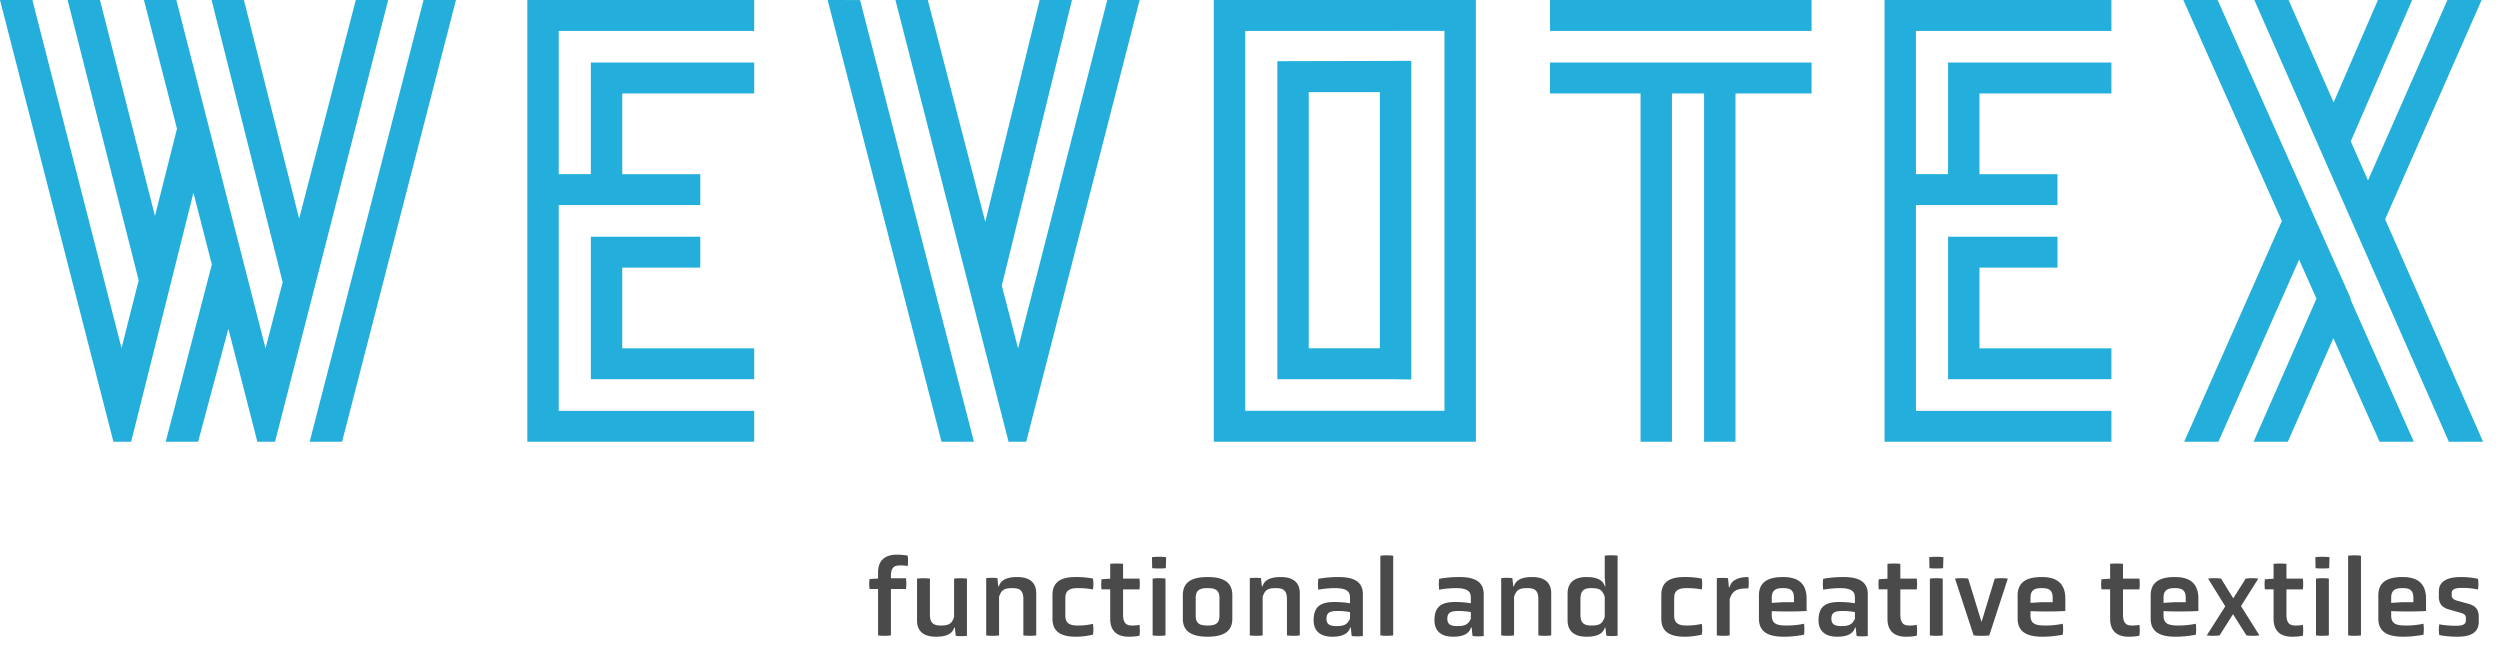
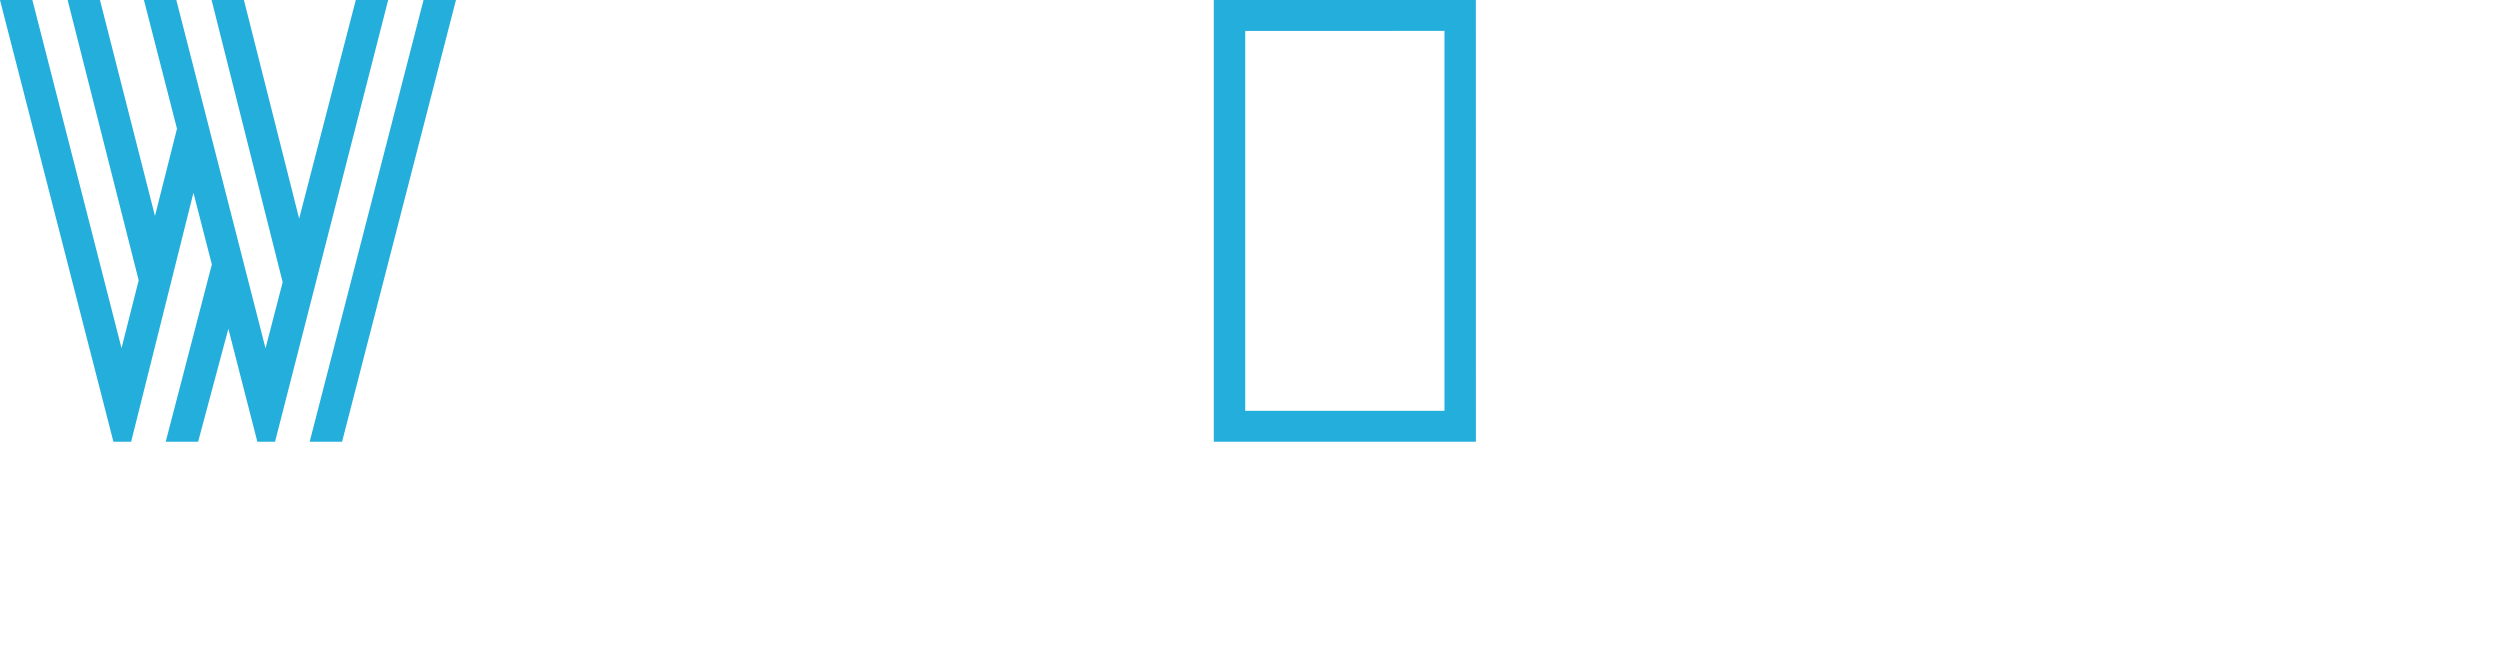
<svg xmlns="http://www.w3.org/2000/svg" viewBox="0 0 151 39">
  <g fill="none" fill-rule="evenodd">
-     <path d="M53.812 38.378v-2.801h.91a2.637 2.637 0 000-.65h-.91v-.14c0-.584.274-.637.582-.637.155 0 .282.013.43.04a2.477 2.477 0 000-.63 3.501 3.501 0 00-.65-.06c-.59 0-1.14.241-1.14 1.085v.355l-.509.034a1.822 1.822 0 000 .603h.51v2.8c.2.034.582.034.777 0zm2.723.08c.563 0 .985-.14 1.099-.556h.04l.053.502c.181.027.496.027.677 0v-3.457a3.766 3.766 0 00-.777 0v2.318c-.127.389-.295.516-.79.516-.37 0-.67-.08-.67-.65v-2.184a3.766 3.766 0 00-.778 0v2.526c0 .73.49.985 1.146.985zm3.809-.08v-2.332c.134-.402.294-.523.79-.523.382 0 .677.074.677.657v2.198c.194.033.576.033.777 0v-2.54c0-.73-.496-.985-1.146-.985-.57 0-.991.148-1.105.563h-.04l-.054-.496a2.858 2.858 0 00-.677 0v3.458c.195.033.577.033.778 0zm4.632.08c.342 0 .67-.04 1.039-.127.033-.181.033-.463 0-.65-.315.067-.53.1-.905.1-.388 0-.763-.067-.763-.583v-1.085c0-.523.375-.59.763-.59.369 0 .597.027.905.08a2.157 2.157 0 000-.656 5.116 5.116 0 00-1.039-.094c-.85 0-1.407.262-1.407 1.086v1.44c0 .798.55 1.079 1.407 1.079zm3.2 0c.24 0 .442-.02.65-.06a2.691 2.691 0 000-.657c-.135.027-.275.04-.43.04-.268 0-.562-.04-.562-.663v-1.52h.991a2.637 2.637 0 000-.65h-.991v-.892a3.766 3.766 0 00-.778 0v.898l-.522.033a2.322 2.322 0 000 .61h.522v1.776c0 .85.543 1.085 1.12 1.085zm2.24-4.14l.02-.664a3.672 3.672 0 00-.857 0l.013.663c.208.027.623.027.824 0zm-.02 4.06v-3.43a3.018 3.018 0 00-.777 0v3.43c.194.033.576.033.777 0zm2.543.08c.897 0 1.494-.281 1.494-1.079v-1.433c0-.825-.597-1.093-1.494-1.093-.898 0-1.495.268-1.495 1.092v1.434c0 .798.597 1.079 1.495 1.079zm0-.677c-.39 0-.717-.067-.717-.576v-1.099c0-.516.328-.583.717-.583.388 0 .716.067.716.583v1.1c0 .508-.328.575-.716.575zm3.326.597v-2.332c.134-.402.295-.523.79-.523.382 0 .677.074.677.657v2.198c.194.033.576.033.777 0v-2.54c0-.73-.495-.985-1.145-.985-.57 0-.992.148-1.106.563h-.04l-.054-.496a2.858 2.858 0 00-.676 0v3.458c.194.033.576.033.777 0zm4.204.08c.55 0 .971-.154 1.079-.556h.04l.053.51c.181.033.496.033.677 0v-2.513c0-.744-.502-1.046-1.467-1.046a6.65 6.65 0 00-1.226.108 2.691 2.691 0 000 .656 5.953 5.953 0 011.005-.094c.71 0 .91.201.91.57v.342a6.447 6.447 0 00-.93-.074c-.744 0-1.267.194-1.267 1.105 0 .717.49.992 1.126.992zm.281-.643c-.341 0-.63-.047-.63-.442 0-.416.262-.47.724-.47.174 0 .436.02.697.068v.402c-.148.321-.335.442-.79.442zm3.4.563v-4.811a3.018 3.018 0 00-.777 0v4.81c.194.034.576.034.777 0zm3.618.08c.55 0 .971-.154 1.078-.556h.04l.054.51c.181.033.496.033.677 0v-2.513c0-.744-.503-1.046-1.467-1.046a6.65 6.65 0 00-1.226.108 2.691 2.691 0 000 .656 5.953 5.953 0 011.005-.094c.71 0 .91.201.91.57v.342a6.447 6.447 0 00-.93-.074c-.744 0-1.267.194-1.267 1.105 0 .717.49.992 1.126.992zm.281-.643c-.342 0-.63-.047-.63-.442 0-.416.262-.47.724-.47.174 0 .435.02.697.068v.402c-.148.321-.335.442-.79.442zm3.4.563v-2.332c.134-.402.295-.523.79-.523.383 0 .677.074.677.657v2.198c.195.033.577.033.778 0v-2.54c0-.73-.496-.985-1.146-.985-.57 0-.992.148-1.106.563h-.04l-.053-.496a2.858 2.858 0 00-.677 0v3.458c.194.033.576.033.777 0zm4.378.08c.563 0 .985-.14 1.106-.556h.033l.06.496c.182.026.496.026.677 0V33.56a3.766 3.766 0 00-.777 0v1.293l.04.563h-.033c-.12-.415-.543-.563-1.106-.563-.656 0-1.145.268-1.145 1.005v1.602c0 .73.489.998 1.145.998zm.302-.677c-.375 0-.67-.08-.67-.656v-.938c0-.59.295-.664.67-.664.502 0 .656.121.797.523v1.213c-.14.402-.295.522-.797.522zm5.62.677c.342 0 .67-.04 1.04-.127.033-.181.033-.463 0-.65-.316.067-.53.1-.905.1-.389 0-.764-.067-.764-.583v-1.085c0-.523.375-.59.764-.59.368 0 .596.027.904.08a2.157 2.157 0 000-.656 5.116 5.116 0 00-1.038-.094c-.851 0-1.407.262-1.407 1.086v1.44c0 .798.549 1.079 1.407 1.079zm2.724-.08v-2.205c.18-.482.389-.636 1.132-.636a2.914 2.914 0 000-.684c-.603 0-1.032.181-1.139.617h-.04l-.054-.55a3.804 3.804 0 00-.676 0v3.458c.194.033.576.033.777 0zm3.26.08c.415 0 .783-.04 1.232-.12a2.746 2.746 0 000-.664 4.996 4.996 0 01-1.065.107c-.556 0-.885-.087-.885-.61v-.26c.603.033 1.622.026 2.104-.007v-.737c0-.898-.476-1.314-1.42-1.314-.851 0-1.46.262-1.46 1.106v1.407c0 .81.575 1.092 1.493 1.092zm-.718-2.044V36.1c0-.516.329-.577.677-.577.355 0 .663.06.663.577v.274h-.717l-.623.04zm3.95 2.044c.55 0 .971-.154 1.078-.556h.04l.054.51c.181.033.496.033.677 0v-2.513c0-.744-.503-1.046-1.467-1.046a6.65 6.65 0 00-1.226.108 2.691 2.691 0 000 .656 5.953 5.953 0 011.005-.094c.71 0 .91.201.91.57v.342a6.447 6.447 0 00-.93-.074c-.744 0-1.267.194-1.267 1.105 0 .717.49.992 1.126.992zm.281-.643c-.342 0-.63-.047-.63-.442 0-.416.262-.47.724-.47.174 0 .435.02.697.068v.402c-.148.321-.335.442-.79.442zm3.876.643c.241 0 .442-.02.65-.06a2.691 2.691 0 000-.657c-.134.027-.275.04-.43.04-.267 0-.562-.04-.562-.663v-1.52h.992a2.637 2.637 0 000-.65h-.992v-.892a3.766 3.766 0 00-.777 0v.898l-.523.033a2.322 2.322 0 000 .61h.523v1.776c0 .85.543 1.085 1.119 1.085zm2.24-4.14l.02-.664a3.672 3.672 0 00-.857 0l.014.663c.207.027.623.027.824 0zm-.02 4.06v-3.43a3.018 3.018 0 00-.777 0v3.43c.195.033.577.033.778 0zm2.811 0l1.119-3.43a3.122 3.122 0 00-.79 0l-.798 2.619-.804-2.62a3.175 3.175 0 00-.797 0l1.125 3.43c.235.034.71.034.945 0zm3.206.08c.415 0 .784-.04 1.233-.12a2.746 2.746 0 000-.664 4.996 4.996 0 01-1.066.107c-.556 0-.884-.087-.884-.61v-.26c.603.033 1.621.026 2.104-.007v-.737c0-.898-.476-1.314-1.42-1.314-.852 0-1.461.262-1.461 1.106v1.407c0 .81.576 1.092 1.494 1.092zm-.717-2.044V36.1c0-.516.328-.577.677-.577.355 0 .663.06.663.577v.274h-.717l-.623.04zm5.929 2.044c.241 0 .442-.02.65-.06a2.691 2.691 0 000-.657c-.134.027-.275.04-.43.04-.267 0-.562-.04-.562-.663v-1.52h.992a2.637 2.637 0 000-.65h-.992v-.892a3.766 3.766 0 00-.777 0v.898l-.523.033a2.322 2.322 0 000 .61h.523v1.776c0 .85.543 1.085 1.119 1.085zm2.824 0c.415 0 .784-.04 1.232-.12a2.746 2.746 0 000-.664 4.996 4.996 0 01-1.065.107c-.556 0-.884-.087-.884-.61v-.26c.603.033 1.621.026 2.104-.007v-.737c0-.898-.476-1.314-1.42-1.314-.852 0-1.461.262-1.461 1.106v1.407c0 .81.576 1.092 1.494 1.092zm-.717-2.044V36.1c0-.516.328-.577.676-.577.356 0 .664.06.664.577v.274h-.717l-.623.04zm5.792 1.964l-1.113-1.77 1.046-1.66a2.915 2.915 0 00-.764 0l-.75 1.192-.738-1.193a3.07 3.07 0 00-.783 0l1.038 1.675-1.119 1.756c.261.033.516.033.777 0l.811-1.28.81 1.28c.255.033.53.033.785 0zm1.973.08c.24 0 .442-.02.65-.06a2.691 2.691 0 000-.657c-.135.027-.275.04-.43.04-.267 0-.562-.04-.562-.663v-1.52h.991a2.637 2.637 0 000-.65h-.991v-.892a3.766 3.766 0 00-.777 0v.898l-.523.033a2.322 2.322 0 000 .61h.523v1.776c0 .85.542 1.085 1.119 1.085zm2.24-4.14l.02-.664a3.672 3.672 0 00-.857 0l.013.663c.208.027.623.027.824 0zm-.02 4.06v-3.43a3.018 3.018 0 00-.777 0v3.43c.194.033.576.033.777 0zm1.94 0v-4.811a3.018 3.018 0 00-.777 0v4.81c.194.034.576.034.777 0zm2.542.08c.416 0 .784-.04 1.233-.12a2.746 2.746 0 000-.664 4.996 4.996 0 01-1.065.107c-.556 0-.885-.087-.885-.61v-.26c.603.033 1.622.026 2.104-.007v-.737c0-.898-.476-1.314-1.42-1.314-.851 0-1.461.262-1.461 1.106v1.407c0 .81.576 1.092 1.494 1.092zm-.717-2.044V36.1c0-.516.329-.577.677-.577.355 0 .663.06.663.577v.274h-.717l-.623.04zm4.017 2.044c.777 0 1.273-.248 1.273-.898v-.288c0-.489-.215-.69-.65-.81l-.61-.168c-.221-.06-.375-.134-.375-.335v-.127c0-.288.301-.322.65-.322.295 0 .542.02.938.094a2.07 2.07 0 000-.643 4.791 4.791 0 00-1.019-.108c-.824 0-1.346.248-1.346.871v.322c0 .429.214.657.623.77l.636.181c.235.067.375.114.375.342v.134c0 .288-.301.322-.603.322-.294 0-.65-.02-1.005-.087a2.114 2.114 0 000 .65c.362.073.77.1 1.113.1z" fill="#4A4A4A" fill-rule="nonzero" />
    <g fill="#23AEDB">
      <path d="M25.582.002l-.048.186-6.83 26.494h1.958l.047-.187L27.54.002zM21.49.002l-3.421 13.202L14.733.002H12.78l4.293 17.043-1.035 3.995L10.65.002H8.694l1.996 7.774-1.33 5.268L6.038.002H4.085L8.377 16.93 7.34 21.028 1.956.002H0L6.851 26.68l1.07.002 3.763-15.04 1.112 4.331-2.787 10.709h1.957l1.827-6.825 1.751 6.825h1.07l.046-.187L23.445.002zM73.314 0v26.681l15.83-.001L89.141 0H73.314zm1.897 1.87l12.035-.005v22.949H75.211V1.871z" />
-       <path d="M79.047 21.037h4.298V5.564h-4.298v15.473zm6.195 1.885V3.676l-8.091.02v19.208h6.991l1.1.018zM31.85.002v26.68h13.703v-1.867H33.747V12.387h8.55V10.52h-4.713V5.646h7.97V3.779h-9.867v6.74h-1.94V1.87h11.806V.002z" />
-       <path d="M37.584 16.163h4.713v-1.866h-6.61v8.607h9.866v-1.866h-7.969zM113.826.002v26.68h13.704v-1.867h-11.806l-.002-12.428h8.55V10.52h-4.712V5.646h7.969V3.779h-9.866v6.74h-1.94V1.87h11.806V.002z" />
-       <path d="M124.273 16.163v-1.866h-6.61v8.607h9.867v-1.866h-7.97v-4.875zM93.623 1.87h15.796V.001H93.623zM93.623 3.779v1.867h5.466v21.035h1.897V5.646h1.94v21.035h1.897V5.646h4.596V3.779zM49.99.002l6.83 26.493.047.185 1.958.002L51.995.188l-.048-.186zM66.878.002L61.491 21.04l-.982-3.788L64.747.002h-1.952L59.51 13.397 56.04.002h-1.955l6.784 26.493.047.185 1.066.002L68.835.002zM147.823.002l-4.797 10.895-1.04-2.36 3.707-8.535h-2.067l-2.674 6.183L138.23.002h-2.068l11.682 26.529.066.148h2.067l-5.915-13.433L149.89.002zM131.873.002l5.951 13.35-5.899 13.328 2.066-.001 4.873-10.997 1.051 2.359-3.797 8.638h2.067l2.75-6.254 2.792 6.255 2.067.002-3.83-8.605.02-.042L133.944.002z" />
    </g>
  </g>
</svg>